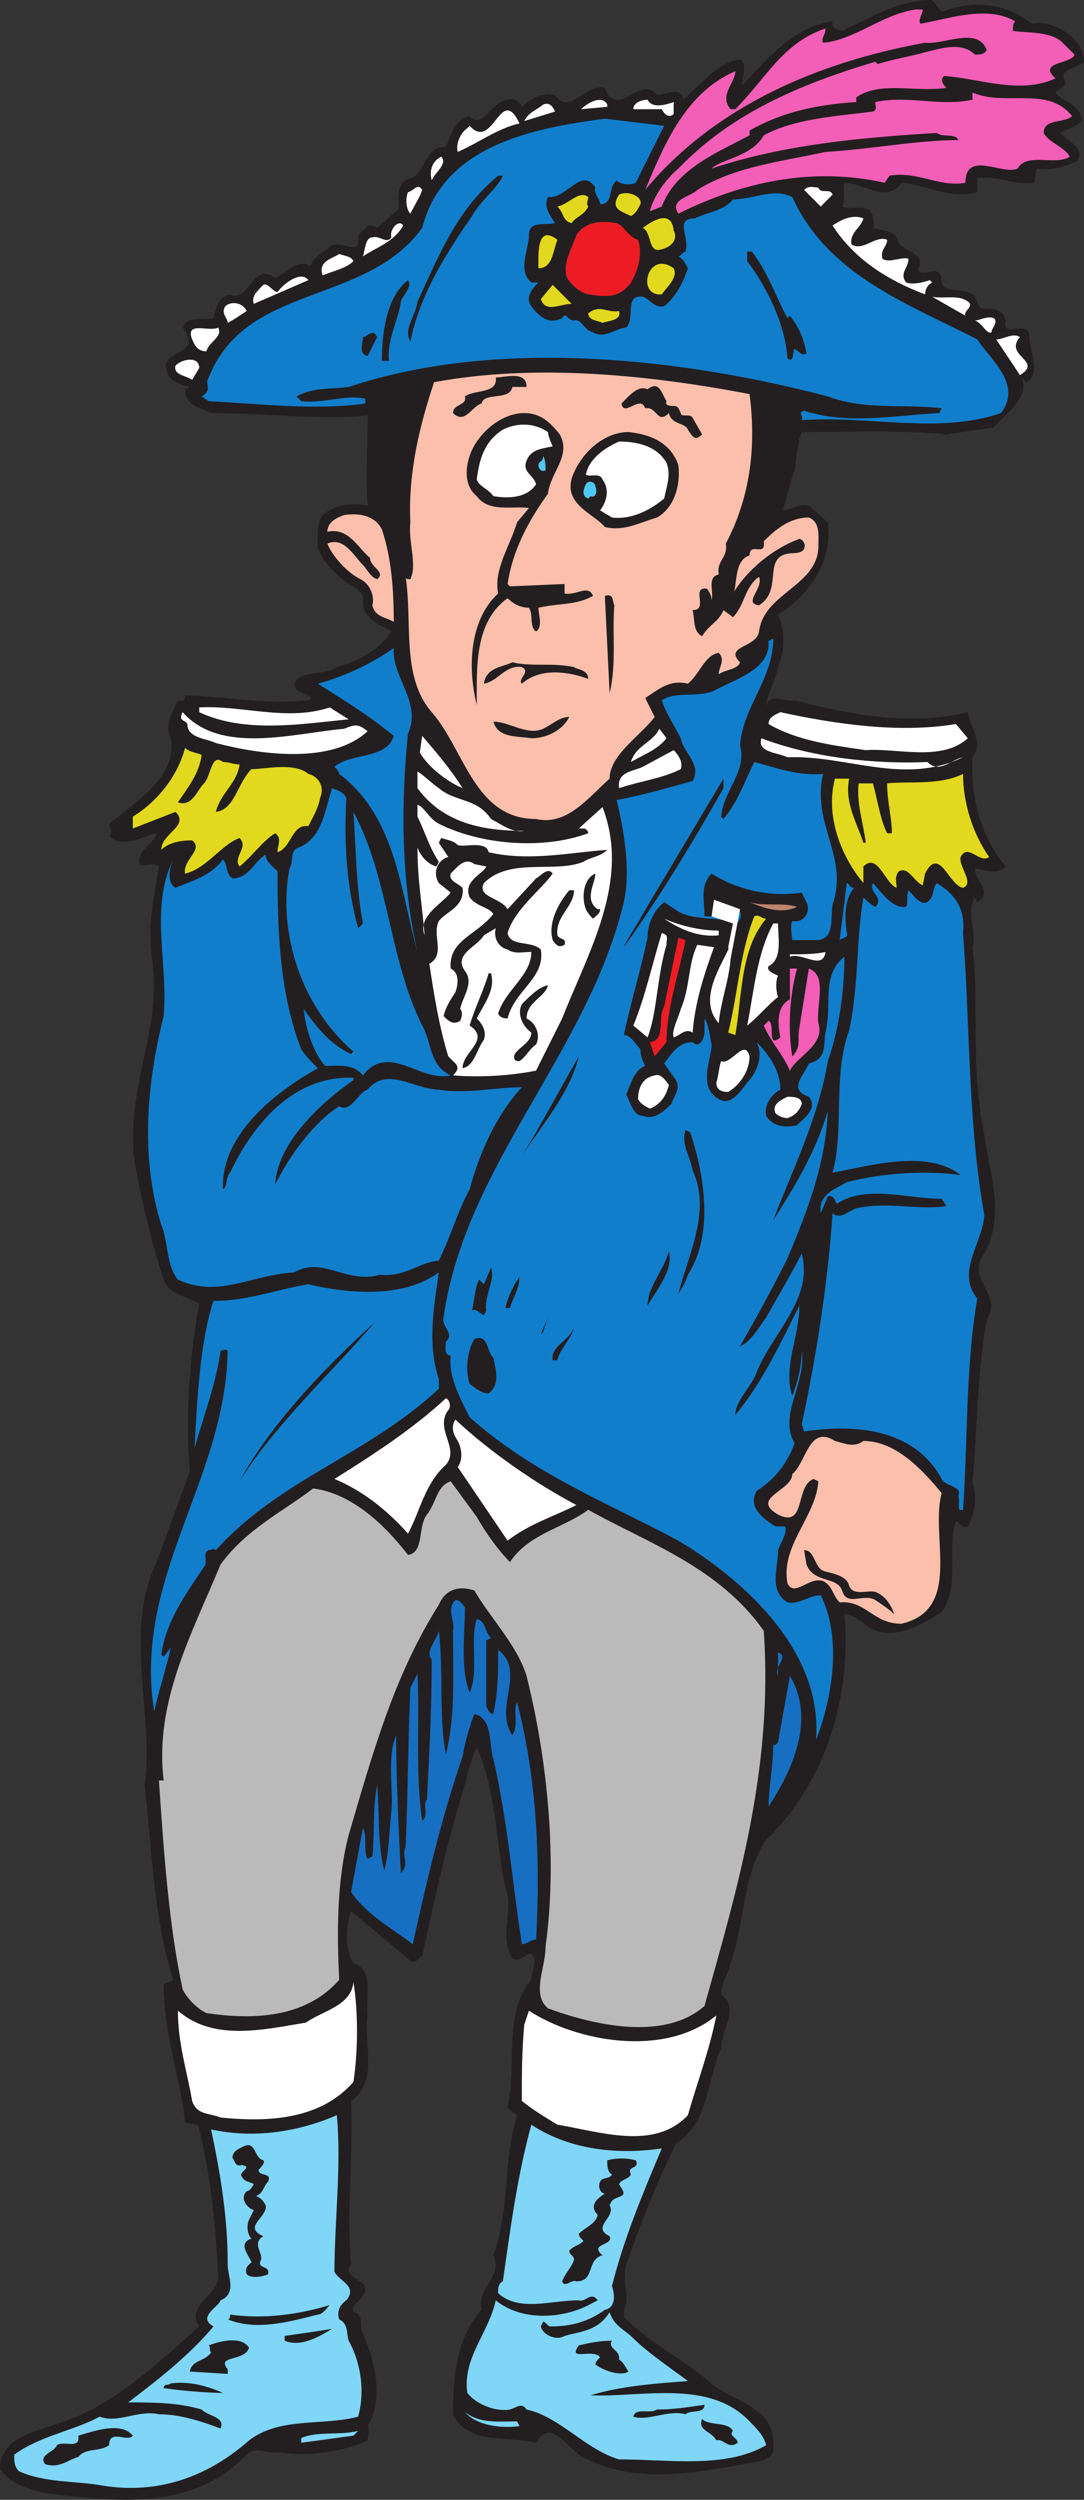
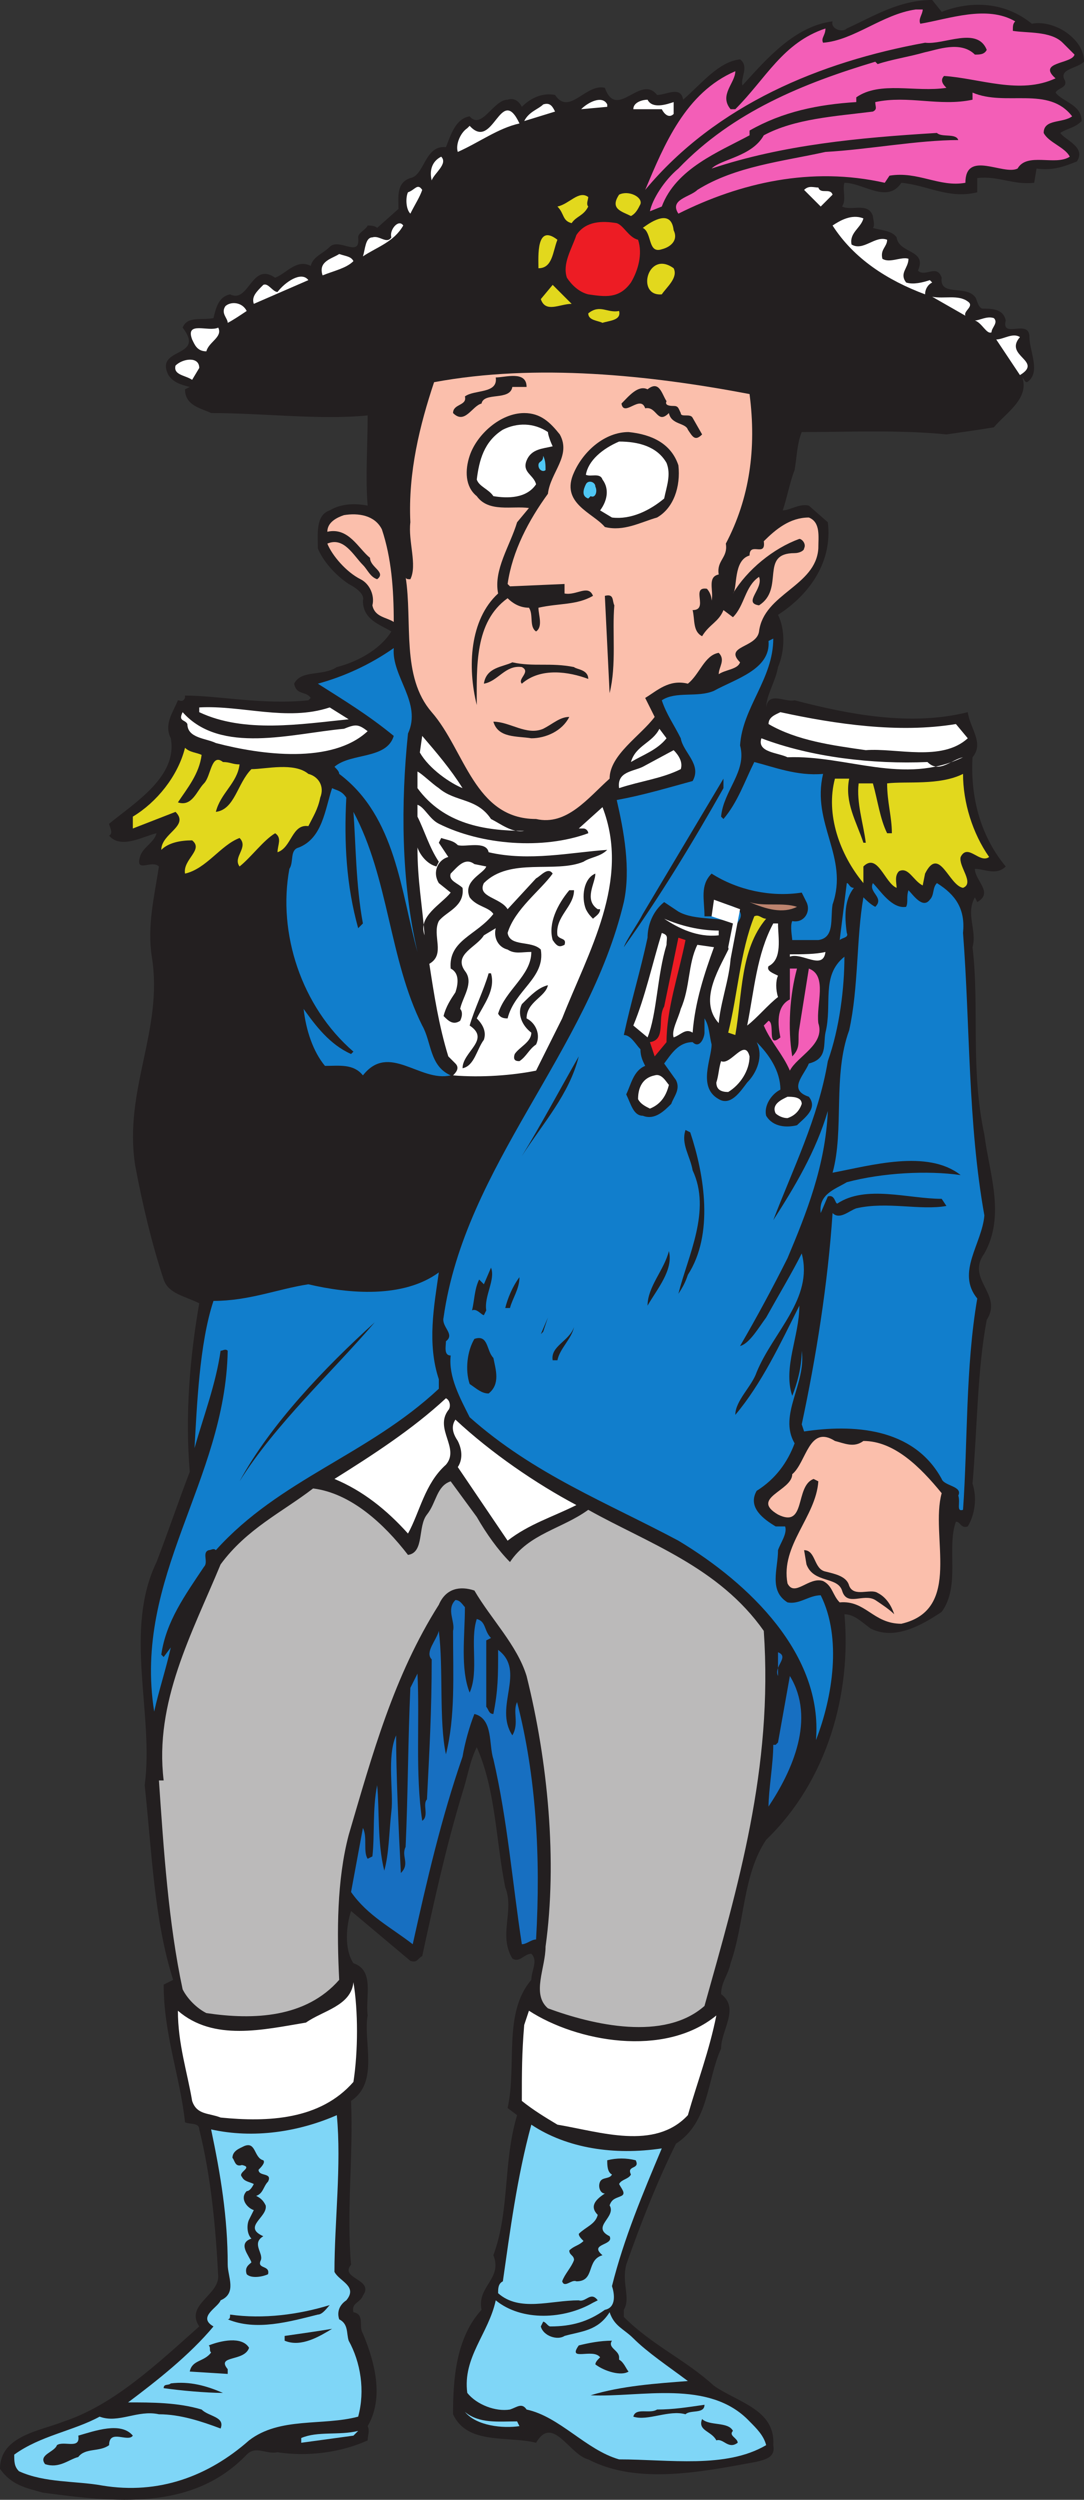
<svg xmlns="http://www.w3.org/2000/svg" width="342.75" height="789.768">
  <rect width="100%" height="100%" fill="#333333" stroke="none" />
  <path fill="#231f20" fill-rule="evenodd" d="M297.75 3.75C307.5 0 318 .75 326.25 7.5c3.75-.75 8.25.75 11.25 3s5.25 5.25 5.25 9c-2.25 2.25-8.25 2.25-6 6 .75 2.25-2.25 2.25-3 3.75 2.25 3 8.25 3.75 8.25 9-2.25 2.25-4.5 2.25-6.75 3.75 1.5 2.25 8.25 4.5 5.25 9-3.75 1.5-7.5 3-12.75 2.25l-.75 4.5c-6.75.75-11.25-2.25-18-1.5v4.5c-9 2.25-15.75-2.25-24-3-4.5 6.75-12 0-18 0-.75 2.25.75 5.25-.75 7.5 3 1.5 8.25-1.5 9.75 3 0 .75.75 3 0 3.75 2.25.75 6 .75 7.5 3 .75 5.25 9.75 3.75 6.75 10.5 2.25 2.25 6-2.25 7.5 2.25-.75 6 7.5 2.25 10.5 6 .75.75.75 3 2.25 3.75 3 0 6.75 0 7.5 3.75-1.5 6 7.5-.75 7.5 5.25 0 4.5 3.75 11.25-.75 14.25-.75 0-.75-.75-1.5-1.5 2.25 6.75-5.25 11.25-9 15.75-4.5.75-9.75 1.5-15 2.25-15-1.5-30.75-.75-45.75-.75-1.5 3.75-1.5 7.5-2.25 12-1.5 3.75-2.25 8.25-3.75 12.75 2.25 0 5.25-2.25 8.25-1.5l6 5.25c1.5 12-5.25 22.5-15.75 29.25 2.25 4.5 2.25 11.25 0 16.5-.75 4.5-3.75 9-3.75 12.75.75-5.25 6-1.5 9-2.25C268.5 225.75 288 229.5 306 225c.75 5.25 5.25 9.75 1.5 14.25-.75 13.5 3 25.5 10.5 34.5-3 3-6.75.75-9.75.75 0 3.75 6 7.5.75 10.5l-.75-1.5c-3 5.25.75 10.5-.75 15.75 2.25 18.75-.75 38.25 3.75 59.25 1.5 12 6.75 25.5 0 37.5-6 8.25 6 12.75.75 21-3 15.75-3 34.5-4.5 51.75 1.5 4.5.75 9.75-1.5 13.5-2.25.75-2.25-1.5-3.75-1.5-3 8.25 1.5 20.25-4.5 28.5-6.75 4.5-15 9-22.5 5.25-3-2.25-5.25-4.5-8.25-4.5 2.25 24.75-5.25 52.5-24.75 71.25-7.5 11.25-6.75 26.25-11.25 39-.75 3.75-3 6-3 9.75 6 4.5 0 11.25 0 17.25-4.5 9.75-3.75 23.25-14.25 30-6 12-11.25 25.5-15.75 38.25-1.5 6 1.5 10.5-.75 14.25V732c9 9 19.5 13.5 28.5 21.75 7.5 5.25 19.5 7.5 18.75 18.75.75 3.75-2.25 4.5-5.25 5.25-16.5 3-37.5 7.5-53.25-.75-6-1.5-11.25-14.25-16.5-5.25-9-2.25-21.75.75-26.25-9 0-10.5.75-24 9-33-1.5-7.5 6.75-9.75 3.75-17.25 5.25-14.25 3-29.25 7.5-44.25l-3-2.25c3-13.5-1.5-30 7.5-40.5 0-3 2.25-6 0-8.25-2.25 0-3.75 3-6 1.5-4.5-7.5.75-15-2.25-22.5-3-15-3-30.75-9-44.25-2.25 4.5-3 9.75-4.5 14.25-5.25 17.25-9 34.5-12.75 51.75-1.5.75-1.5 2.25-3.75 1.5L111 603.75c-1.5 4.5-2.25 12 .75 16.5 6.75 2.25 3.75 10.5 4.5 16.5-1.5 8.25 3.75 21-5.25 27 .75 18-1.5 34.5 0 51.75-3.75 4.5 7.5 4.5 3.75 9.75-.75 2.25-3.75 2.25-3 5.25 3.75.75 1.5 4.5 3 6.75 3.75 9 6.75 20.25 1.5 29.25.75 1.5 0 3 0 4.5-8.25 3.75-18.75 5.25-28.5 3.75-3.75.75-6.75-2.25-9.75.75-17.25 18-42 15-64.5 12C8.25 786 3.75 785.25 0 780c0-10.5 12.75-12 20.25-15C36 759.75 49.5 747 63 735c-4.5-6.75 6-9.75 6-15.75-.75-15-2.25-31.5-6-46.5 0-2.25-3-1.5-4.5-2.25-1.5-14.25-6.75-27.75-6.75-43.5l3-1.5c-6-18.75-6.75-40.5-9-61.5 3-22.5-6.75-48.75 3.75-70.5 3.75-9.75 6.75-18.75 10.5-28.5-1.5-18 0-36 3-53.25-4.5-2.25-9.75-3-11.25-7.5-3.75-11.25-6.75-24-9-36-3.75-24 9-42.75 5.25-66-1.5-9.75.75-18.75 2.25-28.5-2.25-2.25-7.5 2.25-6-3 .75-3 4.5-4.5 5.25-7.5-3.75.75-11.25 5.25-15 .75 1.5-.75 0-3 0-3.75 8.25-6.75 21.75-15 19.5-27-2.25-4.5.75-8.25 2.25-12 .75 0 1.5.75 2.25-.75v-.75c10.5 0 24.75 3 39 1.5l.75-.75c-1.5-2.25-4.5-.75-5.25-4.5 2.25-4.5 9-2.25 13.5-5.25 6-1.5 13.5-5.25 17.25-11.25-3.75-2.25-9-3.75-9-9.75.75-2.25-3-4.5-4.5-5.25-4.5-3-8.25-7.5-9.75-11.25 0-4.5-.75-10.5 3.75-12 3.75-2.25 8.25-2.25 12-1.5-.75-9 0-18.75 0-28.5-15 1.5-33-.75-49.5-.75-3-1.5-8.25-2.25-8.25-7.5l1.5-.75c-3-.75-5.25-1.5-6.75-3.75-4.5-9 12-5.25 4.5-15 1.5-3.75 6-2.25 9.75-3 .75-3 1.5-6.75 5.25-7.5 6 3 6.75-10.5 14.25-5.25 3.75-1.5 6.75-6 11.25-3.75.75-3 3.75-3.75 6-6 3-3 9.75 3.75 9-3 0-1.5 2.25-2.25 3-3.75.75 0 2.25 0 3 .75l6.75-6c0-3.75-.75-8.25 3.75-9.75 4.5-.75 4.5-10.5 11.25-9.75 1.5-3.75 3-9 7.5-9.75 3.75 4.5 7.5-5.25 12-5.25 2.25-.75 3.75.75 4.5 2.25 3-3 6.75-4.5 10.5-3.75 4.5 6.75 9.75-3.75 15.75-2.25 3.75 10.5 11.25-4.5 16.5 2.25 3 0 7.5-3 8.25 1.5 6-5.25 11.25-12 18-12.75 3 2.25 0 6 .75 8.25 7.5-8.25 16.5-18.75 28.5-20.25-.75 2.25 3 3.75 4.5 2.25 8.25-3.75 16.5-9 27-9l3 3.75" />
  <path fill="#f35eb7" fill-rule="evenodd" d="M291.75 3c0 1.5-1.5 3-.75 4.5 9-1.5 21-6 30-.75-.75.75-.75 1.5-.75 3 4.5.75 12 0 15.75 3.75l3.75 3.75c-.75 3-12 2.25-6 7.5-11.25 5.25-24 0-35.25-.75-1.5 1.5 0 3 .75 3.75-9.75 1.5-21-2.25-28.5 3v1.5c-12 .75-23.25 3-33.75 9v1.5c-9.75 5.25-23.25 10.5-27.75 22.5l-3.75 1.5c.75-3.75 4.5-9.75 9-13.5 17.25-18 39.75-27 62.25-33.75l.75.75c4.5-1.5 9.75-2.25 15-3.75 3.75-.75 11.25-3.75 15.75.75 1.5 0 3 0 3.75-1.5-3-7.5-13.5-1.5-19.5-2.25-33 6-66 19.5-88.5 46.5 6-14.25 12.75-30.75 28.5-37.5 0 3.75-5.25 7.5-1.5 12h1.5c9.75-9.75 15-21 28.5-25.5 0 2.25-1.5 3-.75 4.5C270 12.75 279 4.5 289.5 3h2.25" />
  <path fill="#f35eb7" fill-rule="evenodd" d="M339 36.75c-3 2.25-9 .75-9 5.25 1.5 3 6.75 4.5 8.25 7.5-4.5 3-13.5-1.5-16.5 3.75-4.5 2.25-16.5-6-16.5 4.5-8.25 1.5-15-3.75-24-2.25l-1.5 2.25c-23.25-5.25-45.75 0-65.25 9.75-3-4.5 3.75-5.25 6-7.5 12-7.5 27-9 40.5-12 13.5-.75 29.25-3.75 42-3.75-.75-2.25-5.25-.75-6.75-2.25-24.75 1.5-48.75 3.75-71.25 11.25 3-3 12.75-3.75 16.5-10.5 9.75-5.25 22.5-6 34.5-7.5 1.5-.75.75-1.5.75-3 10.5-2.25 20.25 1.5 30.75-.75v-2.25c10.5 4.5 24-2.25 31.5 7.5" />
  <path fill="#fff" fill-rule="evenodd" d="M192 33v.75l-8.25.75C186 32.25 190.5 30 192 33m21-.75V36c-1.5 1.5-3 0-3.75-1.5h-9c0-2.25 3-3 4.5-3 1.5 3 6 1.5 8.25.75m-37.5 3-9.75 3c1.5-3 4.5-3.75 6-5.25 2.25-.75 3 .75 3.75 2.25M164.25 39c-6.75 1.5-12.75 6-19.5 9-.75-2.25.75-6 3-7.5l.75-.75c7.5 8.25 9.75-13.5 15.75-.75" />
-   <path fill="#117ecc" fill-rule="evenodd" d="M201 57.75c-1.5.75-4.5.75-6-.75-3 2.25-.75 7.5-5.25 7.5 0-1.5-2.25-3.75-1.5-5.25-4.5-6.75-9 3.75-15 3-1.5 3 .75 6 2.25 8.25-3.75.75-8.25-.75-8.25 3.75s-3.75 11.25.75 15h2.25c-1.5 1.5-4.5 4.5-2.25 7.5s5.25 6 9.75 3.75c1.5-2.25 1.5.75 3.75.75 2.25-.75 3 3 6 3.75 3.75 2.25 7.5-1.5 10.5-1.5 3-3-.75-10.5 5.25-9.75 2.25.75 3.75 3.75 6.75 3 3.75-3 6-7.5 7.5-12-.75-1.5-1.5-3-3-3.75.75 0 1.5-1.5 2.25-1.5 1.5-4.5-3.75-10.5 3-10.5 4.5-2.25 9-2.25 12-6 6.75 0 12.75-3.75 18.75-.75C261.75 87 287.25 96 309 107.25c4.5 6.75 14.25 14.25 7.5 23.25-19.5 6.75-41.25.75-63 2.25.75-1.5-1.5-2.25.75-3 13.5 4.5 28.5 1.5 42.75.75l.75-1.5c-11.25-1.5-24 .75-36-3.75-45.75-12-104.25-18.75-151.5-3-5.25.75-11.25 0-16.5 3l1.5 1.5c7.5.75 14.25-2.25 20.25-.75v1.5c-16.5 2.25-33.75 0-49.5-.75l-2.25-1.5c3.75-2.25.75-3.75 2.25-6 12-30 49.5-22.5 67.5-47.25 6.75-26.25 35.25-31.5 57.75-34.5L210 39.75l-9 18" />
  <path fill="#fff" fill-rule="evenodd" d="M136.5 57c-.75-3 0-6 3-7.5 2.25 2.25-2.25 5.25-3 7.5" />
  <path fill="#231f20" fill-rule="evenodd" d="M159 55.5c-1.5 3.75-6.75 7.5-9.75 12.75-8.25 12-16.5 24.75-19.5 39.75-2.25-4.5 1.5-7.5 2.25-12.75 6.75-14.25 12-28.5 25.5-39.75h1.5" />
  <path fill="#fff" fill-rule="evenodd" d="M133.5 60c-.75 2.25-2.25 4.5-3.75 7.5-1.5-1.5-1.5-5.25-.75-6.75 2.25-.75 3-3 4.5-.75m125.25-.75c.75 2.25 3.75 0 4.5 2.25l-3.75 3.75-5.25-5.25c1.5-1.5 3-.75 4.5-.75" />
  <path fill="#e2d81d" fill-rule="evenodd" d="M186 65.25c-1.5 3-3.75 3-5.25 5.25-3-.75-2.25-3-4.5-5.25 3.75-.75 6.75-5.25 9.75-3 0 .75-.75 2.25 0 3m16.5-.75c-.75 1.5-1.5 3-3 3.75-3-1.5-6.75-2.25-3.75-6.75 3-1.5 7.5.75 6.75 3m10.5 8.25c1.5 3-.75 5.25-3.75 6-4.5 1.5-3-5.25-6-6.75 3-2.25 9-6 9.75.75" />
  <path fill="#fff" fill-rule="evenodd" d="M273 69c-.75 3-4.5 4.5-3.75 8.25 3.75 2.25 7.5-3 11.25-1.5 0 2.25-2.25 3-1.5 6 2.25 1.5 6-.75 8.25 0 0 3-3 4.5-.75 7.5 2.25.75 5.25 0 7.5-.75l.75.75c-1.5.75-2.25 2.25-2.25 3.75-12-4.5-22.5-11.25-29.25-21.75 2.25-1.5 6-3.75 9.75-2.25m-145.5 2.25c-3 5.25-8.25 6.75-12.75 9.75.75-2.25.75-6 3-6 2.25-.75 4.5 2.25 6 0-.75-2.25 2.25-6 3.75-3.75" />
  <path fill="#ed1c24" fill-rule="evenodd" d="M201.75 75.75c1.5 4.5 0 9.75-2.25 13.5-3.75 5.25-8.25 4.5-13.5 3.75-3-.75-5.25-3-6.75-5.25-1.5-4.5 1.5-9 3-13.5 3-4.5 8.25-4.5 12.75-3.75 2.25.75 3.75 4.5 6.75 5.25" />
  <path fill="#e2d81d" fill-rule="evenodd" d="M176.25 75.75c-1.5 3.75-1.5 9-6 9 0-3.75-.75-14.25 6-9" />
  <path fill="#231f20" fill-rule="evenodd" d="M237.75 79.5c5.25 6.75 7.5 14.25 11.25 21l.75-.75c3 3.75 4.5 7.5 5.25 12-1.5.75-2.25-.75-3.75-1.5-.75.75 0 4.5-2.25 3-.75-10.5-6-21.75-12.75-30.75v-3h1.5" />
  <path fill="#fff" fill-rule="evenodd" d="M111.75 82.5c-2.25 2.25-6 3-9.75 4.5-1.5-4.5 3-5.25 5.25-6.75 2.25.75 3.75.75 4.5 2.25" />
  <path fill="#e2d81d" fill-rule="evenodd" d="M213 84.75c1.5 3-2.25 6-3.75 8.25-8.25.75-4.5-14.25 3.75-8.25" />
  <path fill="#fff" fill-rule="evenodd" d="M97.5 88.5 80.25 96c-.75-2.25.75-3.75 3-6 1.5-.75 3 2.25 4.5 2.25 2.25-3 7.5-6.75 9.75-3.75" />
  <path fill="#231f20" fill-rule="evenodd" d="M126.75 95.25c-.75 6-4.5 12-3.75 18.75h-2.25c0-9 1.5-20.25 8.25-25.5 1.5 2.25-1.5 4.5-2.25 6.75" />
  <path fill="#e2d81d" fill-rule="evenodd" d="M180.75 96c-3.75 0-8.25 3-9.75-1.5l3.75-4.5 6 6" />
  <path fill="#fff" fill-rule="evenodd" d="M306 95.25c2.25 1.5-1.5 3-.75 4.5l-10.5-6c3.75.75 8.25-.75 11.25 1.5m-228 3c-2.25 1.5-4.5 3-6 3.75 0-1.5-2.25-3-.75-5.25 1.5-1.5 5.25-1.5 6.75 1.5" />
  <path fill="#e2d81d" fill-rule="evenodd" d="M195.75 98.25c.75 3-3 3-5.25 3.75-1.5-.75-4.5-.75-4.5-3 3.75-3 6 0 9.75-.75" />
  <path fill="#fff" fill-rule="evenodd" d="M314.25 100.5c1.5 1.5-.75 3-.75 4.5-1.5.75-3-3-5.25-3.75 1.5 0 3.75-1.5 6-.75M69 103.5c1.5 3-3 4.5-3.75 7.5-3 0-3.75-2.25-4.5-3.75-2.25-6 5.25-2.25 8.25-3.75" />
  <path fill="#231f20" fill-rule="evenodd" d="m119.25 106.5-3 6c-3-.75-1.5-3.75-1.5-6 1.5 0 3-3 4.5 0" />
  <path fill="#fff" fill-rule="evenodd" d="M322.5 106.5c-5.25 6 7.5 7.5 0 12l-7.5-11.25c2.25 0 5.25-2.25 7.5-.75M63 116.25 60.75 120c-2.25-1.5-6-1.5-5.25-4.5 2.25-2.25 7.5-3 7.5.75" />
  <path fill="#fbbfac" fill-rule="evenodd" d="M237 124.5c2.25 17.25 0 33-7.5 47.25.75 4.5-3 5.25-2.25 9.75-3.75.75-1.5 5.25-2.25 8.25 0-1.5-.75-3-1.5-3.75-5.25-.75.75 6.75-4.5 6.75.75 3 0 6.75 3 8.25 2.25-3.75 5.25-4.5 6.75-8.25l3 2.25c3.75-3.75 3.75-9.75 8.25-12.75 1.5 3.75-5.25 8.25 0 9 8.25-5.25 0-16.5 11.25-16.5 1.5 0 3-.75 3-1.5.75-1.5-.75-3-1.5-3-8.25 3-16.5 9.75-21 17.25 1.5-1.5 0-10.5 5.25-12 0-4.5 5.25.75 4.5-4.5 3.75-3.75 8.25-7.5 14.25-7.5 3.75 1.5 3 6 3 9.75-.75 12-17.25 14.25-18.75 26.25-.75 5.25-11.25 4.5-6 9.75-.75 2.25-4.5 2.25-6.75 3.75 0-2.25 2.25-4.5 0-6.75-4.5.75-6 6.75-9.75 9.75-6-1.5-9.75 2.25-13.5 4.5l3 6c-4.5 6-14.25 12-14.25 19.5-6.75 6-13.5 15-23.25 12.75-19.5 0-22.5-21.75-33-33.75-9.75-11.25-6-28.5-8.25-42.75 0 .75.75.75 1.5.75 2.25-4.5-.75-12 0-18-.75-15.75 3-30.75 7.5-44.25 32.25-6 68.25-2.25 99.75 3.75" />
  <path fill="#231f20" fill-rule="evenodd" d="M166.5 122.25H162c-.75 4.5-9 1.5-9.75 5.25-3 .75-5.25 6.75-9 3 0-3 4.5-2.25 3.75-5.25 3-2.25 10.5-.75 9.75-6 3 0 9.75-2.25 9.75 3m44.25 4.5c-.75 1.5 1.5 1.5 2.25 1.5 1.5 0 1.5.75 2.25 2.25 0 1.5 3 0 3.75 1.5l3 5.25c-2.25 2.25-3 .75-4.5-1.5-.75-2.25-5.25-1.5-6-5.25-3.75 3.75-3.75-2.25-7.5-1.5-1.5-4.5-6.75 3-7.5-1.5 2.25-2.25 5.25-6 8.25-4.5 3.75-3 4.5 1.5 6 3.75M177 137.25c3.75 6.75-3 12-3.75 18.75-6 8.25-11.25 18-12.75 28.5l.75.75 17.25-.75v3c3.75.75 7.5-3 9 .75-5.25 3-10.5 2.25-17.25 3.75 0 2.25 1.5 6-.75 7.5-2.25-1.5-.75-5.25-2.25-7.5-3 0-5.25-1.5-6.75-3-10.5 7.5-9.75 21.75-9.75 33.75-3-12-2.25-27 6.75-35.25-1.5-7.5 3.75-15 6-22.5l3.75-4.5c-5.25-.75-12.75 1.5-16.5-3.75-3.75-3-3.75-8.25-2.25-12.75 2.25-6.75 9.75-13.5 17.25-13.5 5.25 0 8.25 3 11.25 6.75" />
  <path fill="#fff" fill-rule="evenodd" d="M173.25 136.5c0 .75.75 3 1.5 4.5-3 .75-6.75.75-8.25 4.5s2.25 4.5 3 7.5c-3 4.5-9 4.5-13.5 3.75-1.5-2.25-4.5-3-5.25-5.25.75-6 2.25-12 8.25-15.75 4.5-2.25 9.75-2.25 14.25.75" />
  <path fill="#231f20" fill-rule="evenodd" d="M214.5 147c.75 6.75-1.5 13.5-6.75 16.5-5.25 1.5-10.5 4.5-16.5 3-3.75-4.5-14.25-7.5-9.75-17.25 3-6.75 9.75-12.75 17.25-12.75 7.5.75 13.5 3.75 15.75 10.5" />
  <path fill="#fff" fill-rule="evenodd" d="M210.75 146.25c1.5 3.75 0 7.5-.75 11.25-4.5 3.75-10.5 6.75-16.5 6l-3.75-2.25c2.25-3 3-6.75.75-9.75-.75-2.25-3.75-.75-5.25-1.5.75-4.5 5.25-8.25 10.5-10.5 6 0 12 1.5 15 6.75" />
  <path fill="#4fc7f4" fill-rule="evenodd" d="M172.5 148.5c-.75.75-2.25 0-2.25-1.5s1.5-.75 1.5-3c.75 1.5.75 3 .75 4.5m15.75 5.25c.75 1.5 0 3.75-1.5 3l-.75.75c-2.25-.75-1.5-3-.75-4.5s3-.75 3 .75" />
  <path fill="#fbbfac" fill-rule="evenodd" d="M120.75 167.25c3 9 3.75 18.75 3.75 29.25-2.25-1.5-6-1.5-6.75-5.25.75-3-.75-6.75-3.75-8.25-4.5-2.25-9-7.5-10.5-11.25 5.25-2.25 8.25 3.75 11.25 6.75 1.5 1.5 2.25 3.75 4.5 4.5 3-2.25-2.25-3.75-2.25-6.75-3.75-3-6.75-9.75-13.5-8.25 0-3 3-4.5 5.25-5.25 4.5-.75 9.75 0 12 4.5" />
  <path fill="#231f20" fill-rule="evenodd" d="M194.25 191.25c-.75 8.25.75 18.75-1.5 27.75l-1.5-30.75c3-.75 2.25 1.5 3 3" />
  <path fill="#117ecc" fill-rule="evenodd" d="M234 235.5c2.25 8.25-5.25 14.25-6 22.5l.75.75c4.5-5.25 6.75-12 9.75-18 6 1.5 13.5 4.5 21.75 3.75-3.75 15.75 8.25 26.25 3 41.25-.75 4.5.75 10.5-4.5 11.25h-8.25c0-.75-.75-4.5 0-6 3.75.75 6-3 4.5-6l-1.5-3c-9.75 1.5-20.25-.75-28.5-6-3.75 3.75-2.25 8.25-2.25 13.5h3l.75-4.5c3 .75 9 1.5 7.5 5.25l-2.25 3.75v-.75l.75-1.5c-4.5-2.25-12.75-.75-18-3.75l-4.5-3c-3.75 3-5.25 7.5-5.25 11.25-2.25 10.5-5.25 20.25-7.5 30.75 2.25 0 3.75 3 5.25 4.5 0 2.25.75 3.75 1.5 5.25-3.75 1.5-4.5 6-6 9 1.5 3 2.25 6.75 5.25 6.75 3.75 1.5 6.75-1.5 9-3.75.75-2.25 3-4.5 1.5-7.5L210 336c2.25-3 4.5-6.75 9-6.75 2.25 2.25 3.75-1.5 3.75-3v-4.5c1.5 2.25 1.5 5.25 2.25 8.25 0 4.5-4.5 13.5 2.25 17.25 3.75 2.25 6.75-2.25 9-5.25 3-3 5.25-8.25 3-12.75 3.75 3.75 7.5 9 7.5 15-3 1.5-5.25 5.25-4.5 8.25 2.25 3.75 6.75 3.75 9.75 3 2.25-2.25 6.75-5.25 3.75-9-6.75-2.25-1.5-6.75 0-10.5 6-1.5 4.5-6 5.25-9.75 2.25-9-1.5-18 6-24 0 9.75-1.5 22.5-5.25 33-3 18-11.25 34.5-17.25 50.25 6.75-10.5 13.5-21.75 17.25-34.5-.75 17.25-6.75 32.25-12.75 46.5-4.5 9-9.75 18.75-15 27.75 3-.75 6-6 8.25-9C246 409.5 250.5 402 253.5 396c3.75 14.25-9 24.75-14.25 37.5-1.5 4.5-6.75 9-6.75 13.5 8.25-9.75 14.25-22.5 20.25-34.5 0 9.75-5.25 19.5-2.25 28.5 1.5-3.75 3-9 3-14.25 1.5 10.5-7.5 20.25-2.25 29.25-2.25 6-6 11.25-12 15-3 5.25 2.25 9 6 11.25h3c.75 2.25-1.5 5.25-2.25 7.5 0 6-3 12.75 3 16.5 3.75.75 6.75-2.25 10.5-2.25 6.75 13.5 3.75 32.25-1.5 45.75 2.25-27-21-49.5-43.5-63-22.5-12-45.75-21-66-39-3-6-6.75-12.75-6-19.5-2.25 0-1.5-3-1.5-4.5 3-2.25-1.5-4.5-.75-7.5 6.75-48 45.75-84 57-131.25 2.25-10.5 0-22.5-2.25-32.25 8.25-1.5 15.75-3.75 24-6 3-5.25-3-9-3.75-13.5-2.25-4.5-4.5-7.5-6-12 4.5-3 11.25-.75 16.5-3 6.75-3.75 18-6.75 17.25-15.75l1.5-.75c0 12.75-9.75 21.75-10.5 33.75m-105-3.75c-2.25 21.75-2.25 46.5 3 69-5.25-18.75-6.75-42.75-24.75-56.25 0-.75-.75-1.5-1.5-2.25 5.25-4.5 16.5-2.25 18.75-9.75-8.25-6.75-15.75-11.25-24-16.5 8.25-2.25 16.5-6 24-11.25-.75 9 9 17.25 4.5 27" />
  <path fill="#231f20" fill-rule="evenodd" d="M181.5 210.75c.75.75 4.5.75 4.5 3.75-6-2.25-15-3.75-21 1.5-1.5-1.5 3-3.75 0-5.25-5.25-.75-7.5 4.5-12 5.25.75-5.25 6-5.25 9-6.75 6.75 1.5 12 0 19.5 1.5" />
  <path fill="#fff" fill-rule="evenodd" d="m104.25 223.5 6 3.75c-15 1.5-33 4.5-47.25-2.25v-1.5c13.5-.75 27.75 4.5 41.25 0m198 5.25 3.75 4.5c-8.25 7.5-22.5 3-32.25 3.75-10.5-1.5-21.75-3-30.75-8.25 0-2.25 2.25-3 3.75-3.75 17.25 3.75 37.5 6.75 55.5 3.75" />
  <path fill="#fff" fill-rule="evenodd" d="M108.75 230.25c3.75-1.5 4.5-1.5 7.5.75-11.25 10.5-33.75 7.5-48 3.75-3-1.5-9-1.5-9-6-.75-1.5-3-.75-1.5-3.75 12 13.5 34.5 6.75 51 5.25" />
  <path fill="#231f20" fill-rule="evenodd" d="M180 226.5c-2.25 4.5-7.5 6.75-12 6.75-4.5-.75-10.5 0-12-5.25 5.25 0 10.5 4.5 15.75 2.25 3-1.5 5.25-3.75 8.25-3.75" />
  <path fill="#fff" fill-rule="evenodd" d="M210.75 233.25c-3 3.75-7.5 5.25-11.25 7.5 1.5-5.25 6.75-6 9-10.5l2.25 3M146.25 249c-3.75-1.5-10.5-6-13.5-11.25l.75-5.25c4.5 5.25 9 10.5 12.75 16.5m147-8.25c3.75 3.75 7.5-.75 11.25-1.5-18.75 9-36.75-.75-55.5 0-3-1.5-9.75-1.5-8.25-6 15.75 6 35.25 8.25 52.5 7.5" />
  <path fill="#e2d81d" fill-rule="evenodd" d="M63.75 238.5c-.75 6-4.5 10.5-7.5 15 4.5 1.5 6-3.75 8.25-6s2.25-9.75 6-6.75c2.25 0 3 .75 5.25.75-.75 6-6 9-7.5 15 6-.75 6.75-9 11.25-13.5 4.5 0 13.5-2.25 18 1.5 3 .75 5.25 3.75 3.75 7.5-.75 3.75-2.25 6-3.75 9-5.25-.75-5.25 6.75-9.75 8.25 0-2.25 1.5-4.5-.75-6-3.75 2.25-7.5 7.5-11.25 10.5-2.25-3 3-6 0-9-6 2.25-10.5 9.75-17.25 11.25-.75-4.5 6-7.5 2.25-10.5-3.75 0-7.5.75-9.75 3 0-5.25 9-7.5 4.5-12L42 261.75V258c7.5-4.5 14.25-12.75 16.5-21.75 1.5 1.5 3.75 1.5 5.25 2.25" />
  <path fill="#fff" fill-rule="evenodd" d="M215.25 243c-6 3-12.75 3.75-19.5 6-.75-5.25 4.5-5.25 7.5-6.75L213 237c1.5 1.5 3 3.75 2.25 6m-76.5 6c5.25 4.5 12 3 16.5 9.75 3 1.5 6.75 4.5 10.5 3.75-12.75 0-25.5-2.25-33.75-13.5v-5.25c1.5.75 4.5 3.75 6.75 5.25" />
  <path fill="#e2d81d" fill-rule="evenodd" d="M312.75 270.75c-3 2.25-6.75-4.5-9 0-.75 3 4.5 8.25.75 9.75-4.5-.75-7.5-13.5-12-4.5l-.75 3.75c-3-1.5-4.5-6-7.5-4.5-1.5 1.5-.75 3.75-.75 5.25-3.75-1.5-6-11.25-10.5-6.75V279c-7.5-9-12-21.75-9-33h4.5c-1.5 7.5 2.25 13.5 4.5 20.25h.75c-.75-6-3-12.75-2.25-18.75h4.5c1.5 5.25 2.25 11.25 4.5 15.75h1.5c0-5.25-1.5-9.75-1.5-15.75 6-.75 16.5.75 24-3 0 9 3 18.75 8.25 26.25" />
  <path fill="#231f20" fill-rule="evenodd" d="M228.75 249c-9.75 17.25-20.25 34.5-31.5 50.25.75-2.25 4.5-7.5 6-10.5l25.5-42.75v3" />
  <path fill="#117ecc" fill-rule="evenodd" d="M109.5 252c-.75 14.25 0 27.75 3.75 41.25l1.5-1.5c-2.25-12-2.25-25.5-3-35.25C123 277.5 123 303 133.5 324c3 5.25 2.25 12.75 9 15.75-9.75 2.25-19.5-10.5-27.75 0-3-3.75-7.5-3-12-3-3.75-4.5-6-11.25-6.75-18C99.75 324 104.25 330 111 333l.75-.75c-16.5-14.25-24-37.5-20.25-57.75 1.5-2.25 0-6 3-6.75 7.5-3 8.25-12 10.5-18.75 1.5.75 3 .75 4.5 3" />
  <path fill="#fff" fill-rule="evenodd" d="M138.75 260.25c13.5 6.75 33 8.25 47.25 3 0-.75-.75-1.5-1.5-1.5H183l7.5-6.75c9 23.25-4.5 45.75-12.75 66.75l-8.25 16.5c-7.5 1.5-17.25 2.25-26.25 1.5.75-.75 2.25-2.25.75-3.75l-2.25-2.25c-3-9.75-4.5-19.5-6-29.25 5.25-3 .75-9 3-13.5 2.25-3 8.25-4.5 7.5-10.5-1.5-1.5-4.5-2.25-3.75-4.5 2.25-2.25 4.5-5.25 7.5-3l3.75.75c-.75 2.25-7.5 4.5-5.25 9.75 2.25 3 6 3 7.5 5.25-5.25 6.75-14.25 8.25-13.5 17.25 3 1.5 2.25 5.25 1.5 7.5-1.5 2.25-3 4.5-3.75 7.5 1.5 1.5 3 3 5.25 1.5.75-1.5.75-3 0-3.75.75-3.75 4.5-8.25 1.5-12-3.75-5.25 3.75-7.5 6-11.25l3.75-2.25c-.75 3 .75 6 3.75 6.75 2.25 1.5 4.5.75 7.5.75 0 7.5-8.25 12-10.5 19.5.75 1.5 2.25 1.5 3 1.5 2.25-9 12-12.75 10.5-21.75-3-3-9.75-.75-10.5-5.25 2.25-7.5 10.5-13.5 14.25-18.75-1.5-2.25-3.75.75-5.25 1.5l-9 9.75c-2.25-3.75-9.75-3.75-7.5-8.25 8.25-8.25 22.5-3 31.5-6.75 2.25-1.5 5.25-1.5 7.5-3.75-11.25.75-24.75 3.75-37.5.75-.75-3.75-7.5-1.5-9.75-2.25-1.5-1.5-3-1.5-5.25-2.25l-.75 1.5 3 4.5c-3 .75-5.25 4.5-3 8.25l3.75 3c-3 3.75-10.5 7.5-8.25 13.5-.75-9.75-2.25-17.25-2.25-27.75.75 2.25 3 5.25 6 6l.75-1.5c-3-4.5-4.5-9.75-6.75-14.25v-3.75c2.25.75 3.75 4.5 6.75 6" />
-   <path fill="#117ecc" fill-rule="evenodd" d="M87.75 275.25c0 19.5.75 39 7.5 56.25 1.5 2.25 3 3.75 5.25 6-13.5 7.5-30.75 21-30 38.25 1.5-.75.75-3.75 2.25-5.25 7.5-15.75 20.25-30.75 39-30v.75c-9.75 6.75-24 19.5-24.75 33 4.5-9 12-19.5 20.25-24.75 3.75 2.25 6-4.5 9-5.25 6-7.5 15 0 22.5 0 8.25 1.5 18-.75 26.25-.75-8.25 9-13.5 21-16.5 32.25-3.75 6.75-6 15-9.75 22.5-6.75.75-10.5 5.25-18.75 4.5-10.5 3-18-6-27-.75-13.5.75-24 8.25-36.75 2.25-3.75-4.5-3-12-5.25-17.25-6.75-21.75-4.5-45 .75-66 1.5-17.25-4.5-33.75 3-49.5 0 0-3 6.75.75 9 5.25-2.25 11.25-3.75 15-9 1.5 1.5.75 4.5 3 6 5.25 0 6.75-5.25 10.5-7.5 0 2.25 2.25 3.75 3.75 5.25" />
  <path fill="#231f20" fill-rule="evenodd" d="M188.25 276c0 3-3.75 8.25.75 11.25h.75c0 1.5-1.5 2.25-2.25 3-.75-.75-1.5-1.5-2.25-3-1.5-3.75-.75-9.75 3-11.25" />
  <path fill="#117ecc" fill-rule="evenodd" d="M270 280.5c-3 3.75-3 9-2.25 14.25.75 1.5-1.5 1.5-2.25 2.25l2.25-18c.75 0 .75 1.5 2.25 1.5m16.5 6c.75-1.5 0-3 .75-5.25 1.5 1.5 4.5 6 6.75 3 1.5-1.5.75-3.75 2.25-5.25 6 3.75 9 8.25 8.25 15.75 2.25 29.25 1.5 60 6.75 89.25-.75 9-9 18-2.25 26.25-3.75 21.75-3 45.75-4.5 66.75-2.25.75-.75-2.25-1.5-4.5 1.5-3-4.5-3-5.25-5.25-9-16.5-28.5-17.25-43.5-15l-.75-2.25c4.5-21 8.25-44.25 9.75-66.75 2.25 2.25 5.25-.75 7.5-1.5 9.75-2.25 20.25.75 28.5-.75l-1.5-2.25c-10.5 0-24-4.5-33 1.5-.75 0-.75-3-3-2.25l-2.25 5.25c-.75-6 4.5-7.5 8.25-9.75 11.25-3 25.5-3.75 36-2.25-10.5-8.25-28.5-3-40.5-.75 3.75-13.5 0-30.75 5.25-45 3-13.5 2.25-29.25 4.5-42 .75.75 2.25 2.25 3.75 3 3-3-2.25-4.5-.75-7.5 2.25 2.25 6 8.25 10.5 7.5" />
  <path fill="#231f20" fill-rule="evenodd" d="M181.5 281.25c0 5.25-6 8.25-5.25 14.25.75 1.5 3 .75 2.25 3-1.5.75-2.25.75-3.75-1.5-1.5-5.25 1.5-11.25 5.25-15.75h1.5" />
  <path fill="#bd846f" fill-rule="evenodd" d="M252 286.5c-4.5 2.25-9.75.75-15-1.5 4.5 1.5 10.5 0 15 1.5" />
  <path fill="#e2d81d" fill-rule="evenodd" d="M242.25 290.25c-8.25 9.75-7.5 24-9.75 36.75l-2.25-.75c3-12 3.75-25.5 8.25-36.75 1.5-.75 2.25.75 3.75.75" />
  <path fill="#fff" fill-rule="evenodd" d="M227.25 294v1.5c-6.75.75-12.75-2.25-17.25-5.25 5.25 2.25 11.25 3.75 17.25 3.75m18.75-2.25c0 4.5 1.5 11.25-3 13.5-.75 1.5 1.5 2.25 3 3-.75 1.5-.75 4.5 0 6.75-3 2.25-6.75 6.75-9.75 9 2.25-11.25 3-22.5 8.25-32.25h1.5m-35.25 6.75c-3 9.75-3 21.75-6 29.25l-4.5-3.75c3.75-9 6-19.5 9-29.25 2.25.75 1.5 1.5 1.5 3.75" />
  <path fill="#ed1c24" fill-rule="evenodd" d="M216.75 297c-2.25 11.25-6 21.75-6 32.25l-3.75 4.5-1.5-4.5c5.25-.75 2.25-7.5 4.5-11.25l4.5-21.75 2.25.75" />
  <path fill="#fff" fill-rule="evenodd" d="M225.75 299.25c-3 8.25-6 17.25-6.75 27-2.25-1.5-3.75.75-6 1.5-.75-2.25 1.5-6 2.25-9 3-6.75 2.25-14.25 5.25-20.25l5.25.75m5.25-.75c.75 8.25-3 16.5-3.75 24.75-6.75-7.5.75-18 3.75-24.75m30 2.25c-.75 6-7.5 0-11.25 1.5v-.75c3.75 0 8.25 0 11.25-.75" />
  <path fill="#f35eb7" fill-rule="evenodd" d="M252 306c-2.25 8.25-3 18.75-1.5 27.75 3-3 1.5-5.25 2.25-9l3-18.75c6 2.25 2.25 11.25 3 17.25 2.25 6.75-6.75 10.5-9 15-2.25-5.25-6-9-8.25-14.25l1.5-1.5c2.25.75-.75 9 3.75 5.25-.75-3.75-1.5-9.75 3-12V306H252" />
  <path fill="#231f20" fill-rule="evenodd" d="M155.25 307.5c1.5 5.25-2.25 9.75-4.5 14.25 2.25 2.25 3 4.5 2.25 6.75-2.25 3-3 8.25-6.75 9 0-5.25 9-9 2.25-13.5 1.5-5.25 4.5-11.25 6-16.5h.75m18 3.75c-.75 3.75-6.75 5.25-6.75 10.5 3 1.5 4.5 5.25 3 8.25-2.25 1.5-3 3.75-5.25 5.25-.75 0-2.25 0-1.5-2.25 1.5-2.25 5.25-3.75 5.25-6.75-3-2.25-4.5-6-3-9 3-3 5.25-5.25 8.25-6" />
  <path fill="#fff" fill-rule="evenodd" d="M237 333.75c0 4.5-3 9-6.75 11.25-2.25 0-3.75-.75-3.75-3 .75-2.25.75-4.5 1.5-6.75 3 1.5 7.5-7.5 9-1.5" />
  <path fill="#231f20" fill-rule="evenodd" d="M165 365.25c6-9.75 12-21 18-31.5-3 12-11.25 21-18 31.5" />
  <path fill="#fff" fill-rule="evenodd" d="M211.5 342.75c-.75 3-2.25 6-6 7.5-1.5-.75-3-1.5-3.75-3 0-3.75 1.5-6.75 5.25-7.5 2.25-.75 3.75 2.25 4.5 3m42 6c-.75 2.25-2.25 3.75-4.5 4.5-1.5 0-3-.75-3.75-1.5-1.5-3 2.25-4.5 3.75-5.25 1.5 0 4.5 0 4.5 2.25" />
  <path fill="#231f20" fill-rule="evenodd" d="M218.25 357.75c4.5 13.5 7.5 32.25-.75 45-.75 2.25-1.5 3.75-3 6 3-12 10.5-26.25 4.5-39-.75-4.5-3.75-8.25-2.25-12.75l1.5.75m-13.5 54.75c0-6 5.25-11.25 6.75-17.25 1.5 6-3.75 12-6.75 17.25m-51 1.5-.75 1.5c-.75 0-2.25-2.25-3.75-1.5.75-3 .75-6.75 2.25-9.75l1.5 1.5 2.25-5.25c1.5 3.75-2.25 9-1.5 13.5" />
  <path fill="#117ecc" fill-rule="evenodd" d="M138.75 435.75v3c-22.5 21-50.25 28.5-70.5 51-.75-.75-1.5 0-2.25 0-2.25.75 0 3.75-1.5 5.25-6 9-12 17.25-13.5 27.75l.75.75 2.25-3c-1.5 6.75-3.75 13.5-5.25 20.25C42 498 71.25 468 72 426.75c-.75-.75-1.5 0-2.25 0-1.5 10.5-5.25 20.25-8.25 30.75.75-12.75 1.5-33 6-46.5 11.25 0 20.25-3.75 30-5.25 12.75 3 30 4.5 41.25-3.75-1.5 10.5-3.75 22.5 0 33.75" />
  <path fill="#231f20" fill-rule="evenodd" d="M161.25 413.25h-1.5c.75-3 2.25-6.75 4.5-9.75 0 3.75-2.25 6.75-3 9.75m9.75 8.25 2.25-5.25-1.5 4.5zM75.75 468c9.75-18 27-36 42.75-50.25C105 433.5 87 450 75.75 468m100.5-38.25h-1.5c-.75-4.5 5.25-6 6.75-10.5-.75 3.75-4.5 6.75-5.25 10.5M156 429c.75 3.75 2.25 8.25-1.5 11.25-2.25 0-3.75-1.5-6-3-1.5-4.5-.75-10.5 1.5-14.25 4.5-1.5 3.75 3.75 6 6" />
  <path fill="#fff" fill-rule="evenodd" d="M141.75 445.5c-4.5 6 3.75 12-.75 17.25-6.75 6-8.25 15-12 21.75-6.75-7.5-14.25-13.5-23.25-17.25 12-7.5 24.75-15.75 35.25-25.5 1.5.75 1.5 3 .75 3.75" />
  <path fill="#fff" fill-rule="evenodd" d="M182.25 475.5c-7.5 3.75-15 6-21.75 11.25l-15.75-23.25c1.5-2.25 1.5-5.25 0-8.25-1.5-2.25-2.25-4.5-.75-6.75 11.25 10.5 25.5 20.25 38.25 27" />
  <path fill="#fbbfac" fill-rule="evenodd" d="M273 455.25c9.75 0 18 8.25 24.75 16.5C294 485.25 304.5 508.5 285 513c-9 0-11.25-7.5-19.5-6.75-2.25-2.25-2.25-5.25-5.25-6.75-4.5-1.5-9 5.25-11.25.75-2.25-12 9-21 9.75-32.25l-1.5-.75c-6 2.25-2.25 15.75-11.25 11.25-9-5.25 4.5-7.5 4.5-12.75 4.5-3.75 5.25-15.75 13.5-10.5 3 .75 6 2.25 9 0" />
  <path fill="#bbbaba" fill-rule="evenodd" d="M150.75 479.25c3 5.25 6.75 10.5 10.5 14.25 6-9 16.5-10.5 24.75-16.5 18.75 10.5 41.25 18 55.5 38.25 3 43.5-8.25 81-18.75 118.5-12.75 11.25-35.25 6-49.5.75-5.25-4.5-.75-12.75-.75-19.5 3.75-27 .75-58.5-6-85.5-3-9.75-11.25-18-16.5-27-4.5-1.5-9-.75-11.25 4.5-14.25 22.5-21 47.25-28.5 72.75-3.75 14.25-3.75 30.75-3 45.75-10.5 12-27 12.75-42 10.5-3-1.5-6-4.5-7.5-7.5-4.5-21-6-44.25-7.5-66h1.5c-3-24.75 9-46.5 18-68.25 8.25-11.25 19.5-16.5 29.25-24 12 1.5 22.5 11.25 30 21 5.25-.75 3-9 6-12.75s3-9 7.5-10.5l8.25 11.25" />
  <path fill="#231f20" fill-rule="evenodd" d="M261 496.5c3 .75 6.75 1.5 7.5 4.5 1.5 3.75 6.75.75 9 2.25 3 1.5 4.5 4.5 5.25 6.75-1.5-1.5-3.75-3-6-4.5-3.75-2.25-9 2.25-10.5-3-1.5-4.5-9-2.25-11.25-8.25l-.75-4.5c3.75 0 3 6 6.75 6.75" />
  <path fill="#176fc1" fill-rule="evenodd" d="M147 507.75c0 9-1.5 19.5 1.5 27 3-6.75 0-16.5 2.25-23.25 3 .75 2.25 3.75 4.5 6l-1.5.75v21c.75.75.75 2.25 2.25 2.25 1.5-7.5 1.5-12 1.5-20.25 9 6.75-1.5 18 4.5 27 2.25-3.75 0-7.5 1.5-10.5 6 23.25 7.5 48.75 6 75-1.5 0-3 1.5-4.5 1.5-3-19.5-4.5-39-9-58.5-1.5-4.5 0-12.75-6-14.25-1.5 3.75-3 9-3.75 13.5-6.75 19.5-11.25 39-15.75 59.25-6.75-5.25-14.25-9-19.5-16.5l3.75-20.25c1.5 3 0 7.5 1.5 9.75l1.5-.75c.75-6.75 0-15 1.5-22.5.75 7.5 0 18 2.25 27 1.5-5.25 1.5-12 2.25-18.75.75-6-1.5-17.25 1.5-24 0 12 .75 29.25 1.5 43.5 3-3 0-5.25 1.5-8.25.75-16.5.75-33.75 1.5-50.25l2.25-4.5c.75 15-.75 31.5 1.5 46.5 2.25-1.5 0-5.25 1.5-6.75.75-15 1.5-27.75 1.5-44.25-2.25-2.25 1.5-6 2.25-9 1.5 12 0 28.5 2.25 39 3-12 2.25-24.75 2.25-39 .75-3-2.25-6.75.75-9.75 1.5 0 2.25 1.5 3 2.25m99 21.75V522c3.75 1.5-1.5 4.5 0 7.5m-3 41.25c0-5.25 1.5-13.5 1.5-19.5h.75l.75-.75 3.75-21c8.25 13.5.75 30-6.75 41.25m14.25-19.5-1.5 3 1.5-3" />
  <path fill="#fff" fill-rule="evenodd" d="M111.75 657.75c-10.5 12-27 12.75-42 11.25-3.75-1.5-7.5-.75-9-5.25-1.5-9-4.5-18-4.5-28.5 11.25 9.75 27 6 40.5 3.75 5.25-3.75 14.25-5.25 15-12.75 1.5 9 1.5 21.75 0 31.5m114.75-21c-2.25 11.25-6 21-9 31.5-10.5 11.25-27.75 5.25-41.25 3-3.75-2.25-7.5-4.5-11.25-7.5 0-9 0-15 .75-24l1.5-4.5c15 9.75 42.75 15 59.25 1.5" />
  <path fill="#7fd6f7" fill-rule="evenodd" d="M105.75 717.75c1.5 3 7.5 4.5 3.75 9-2.25 1.5-3 3.75-2.25 6 3 1.5 2.25 4.5 3 6.75 3.75 6.75 5.25 15.75 3 24-11.25 3-24.75 0-34.5 7.5-12.75 11.25-28.5 17.25-46.5 14.25-8.25-1.5-18-.75-26.25-4.5-1.5-1.5-1.5-3-1.5-5.25 8.25-6 18.75-7.5 27-12 6 2.25 12-2.25 18.75-.75 6.75 0 13.5 2.25 19.5 4.5 1.5-3.75-3.75-3.75-6-6C56.25 759 48 759 40.5 759c9-6.75 19.5-15 27-24-5.25-3 1.5-6 2.25-8.25C75 724.5 72 719.25 72 715.5c0-15-2.25-28.5-5.25-42.75 13.5 3 27.75.75 39.75-4.5 1.5 15.75-.75 33.75-.75 49.5m103.5-39c-6 14.25-12 28.5-15.75 43.5.75 2.25 1.5 6.75-2.25 7.5C186 733.5 180.75 735 174 735c-.75 0-1.5-1.5-2.25-1.5L171 735c.75 3 5.25 4.5 7.5 3 5.25-1.5 10.5-1.5 14.25-7.5 1.5 4.5 4.5 5.25 7.5 8.25 4.5 4.5 11.25 9 17.25 13.5-9.75.75-21 1.5-30.75 4.5 15.75.75 37.5-5.25 50.25 8.25 2.25 2.25 4.5 4.5 5.25 7.5-12.75 7.5-30.75 4.5-46.5 4.5-10.5-3-18.75-13.5-29.25-15.75-1.5-2.25-3-.75-5.25 0-4.5.75-10.5-1.5-13.5-5.25-1.5-11.25 6.75-18.75 9-29.25 8.25 6.75 21.75 6 30.75.75l1.5-.75c-2.25-3-3.75.75-6 0-9 0-18.75 3.75-25.5-2.25 0-1.5 0-3 1.5-3.75 2.25-15.75 4.5-33 9-49.5 11.25 7.5 26.25 9.75 41.25 7.5" />
  <path fill="#231f20" fill-rule="evenodd" d="M83.25 682.5c.75.75-.75 2.25-1.5 3 0 2.25 4.5.75 3 3.75-1.5 1.5-1.5 3.75-3.75 4.5 1.5.75 2.25 1.5 3 3 .75 3.75-7.5 6.75-.75 9.75-3.75 2.25 0 5.25-.75 7.5-1.5 3 3 1.5 2.25 4.5-1.5.75-5.25 1.5-6.75 0-.75-2.25.75-3 1.5-3.75-.75-2.25-4.5-6 0-7.5-1.5-1.5-1.5-4.5-.75-6l1.5-3c-2.25-.75-4.5-3.75-2.25-6 .75 0 1.5-.75 2.25-2.25-1.5-.75-3-.75-3.75-2.25-1.5-1.5 3.75-3 0-3.75-2.25.75-2.25-1.5-3-2.25 0-2.25 2.25-3 3.75-3.75 3.75-1.5 3 3.75 6 4.5m117.75 0c1.5 3-3 1.5-1.5 4.5-.75 1.5-3 1.5-3.75 3 .75 1.5 2.25 3 .75 3.75s-3 .75-3.75 3c2.25 3.75-6 6.75 0 9.75 1.5 3-6.75 2.25-2.25 6-5.25 1.5-2.25 8.25-8.25 8.25-1.5-.75-3.75 2.25-4.5 0 .75-2.25 3-4.5 3.75-6.75 0-1.5-1.5-1.5-1.5-3 1.5-1.5 3-1.5 4.5-3-.75-.75-1.5-1.5-1.5-2.25 2.25-2.25 5.25-3 6-6-3-3 0-5.25 2.25-6.75-1.5 0-2.25-2.25-1.5-3.75s3-.75 3.75-2.25c-1.5-.75-1.5-3-1.5-4.5 3-.75 6-.75 9 0m-96.75 45.75c-.75.75-2.25 3-3.75 3-9 2.25-19.5 5.25-28.5 1.5.75 0 .75-.75.75-1.5 10.5 1.5 21.75 0 31.5-3m.75 7.5c-3.75 2.25-9.75 6-15 3.75V738c5.25-.75 10.5-1.5 15-2.25m90.75 9v.75c1.5.75 2.25 3 3 3.75-2.25 1.5-7.5 0-10.5-2.25 0-.75.75-1.5 1.5-2.25-2.25-3-10.5 1.5-6.75-3.75 3-.75 6.75-1.5 10.5-1.5-1.5 2.25 2.25 3 2.25 5.25m-117-3c-1.5 4.5-10.5 2.25-6.75 6.75v1.5l-12-.75c.75-3.75 4.5-3 6.75-6-.75-.75 0-1.5-.75-2.25 3.75-1.5 10.5-3 12.75.75M70.5 756c-5.25 0-13.5-.75-18.75-1.5 0-1.5 1.5-.75 2.25-1.5 6-.75 11.25.75 16.5 3m152.25 3.75c0 3-4.5 1.5-6 3-5.25-1.5-12 2.25-16.5.75.75-3 5.25-.75 7.5-2.25 5.25 0 9.75-.75 15-1.5" />
  <path fill="#7fd6f7" fill-rule="evenodd" d="m163.5 765 .75 1.5c-5.25.75-13.5 0-17.25-4.5 4.5 3.75 10.5 3 16.5 3" />
  <path fill="#231f20" fill-rule="evenodd" d="M231.75 768c-1.5 1.5 1.5 2.25 1.5 3.75-3 2.25-4.5-1.5-6.75-.75-1.5-3-6-3-4.5-6.75 2.25 2.25 8.25.75 9.75 3.75M42 769.5c-1.5 2.25-7.5-2.25-7.5 3-3 2.25-7.5.75-9.75 3.75-3 .75-6 3.75-10.5 2.25-2.25-3 3-3.75 3.75-6 2.25-1.5 7.5 1.5 6.75-3 5.25-1.5 13.5-4.5 17.25 0" />
  <path fill="#7fd6f7" fill-rule="evenodd" d="m111.75 769.5-16.5 2.25v-1.5c5.25-2.25 12-.75 18-2.25l-1.5 1.5" />
  <path fill="#fff" fill-rule="evenodd" d="m225.75 284.25-.75 5.25 6.75 2.25-1.5 7.5.75 3.75 3-15.75-8.25-3" />
</svg>